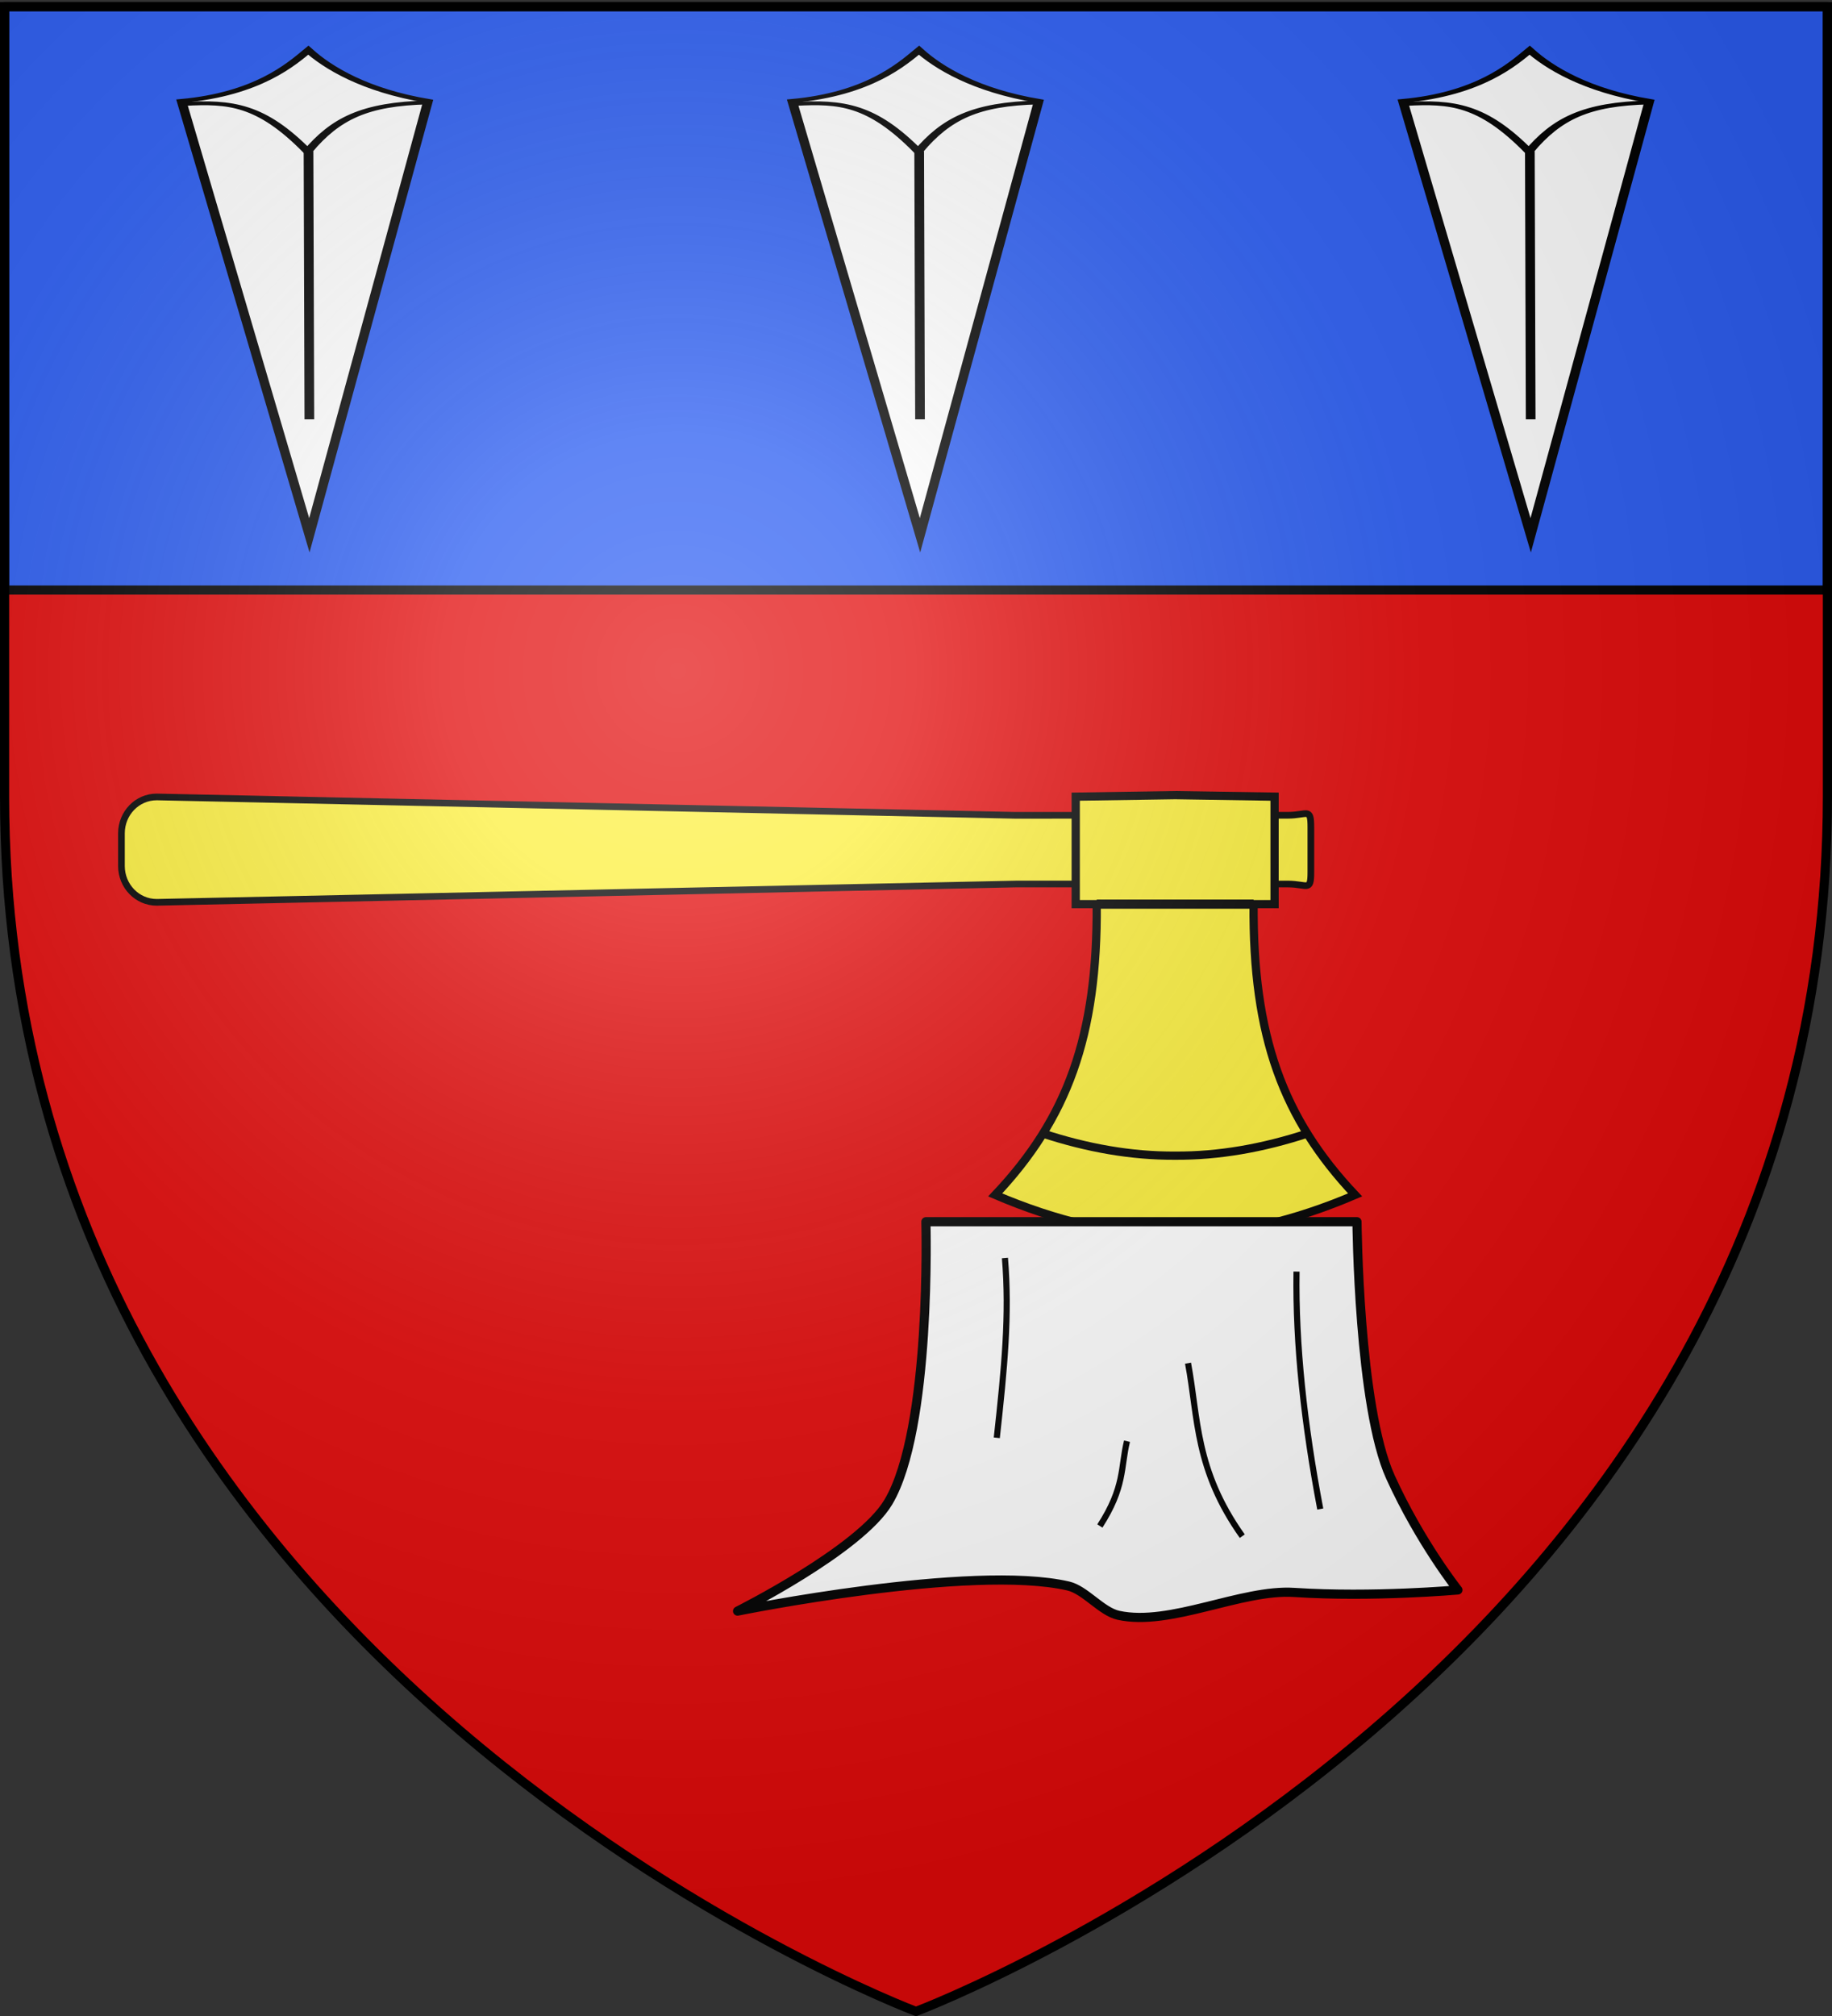
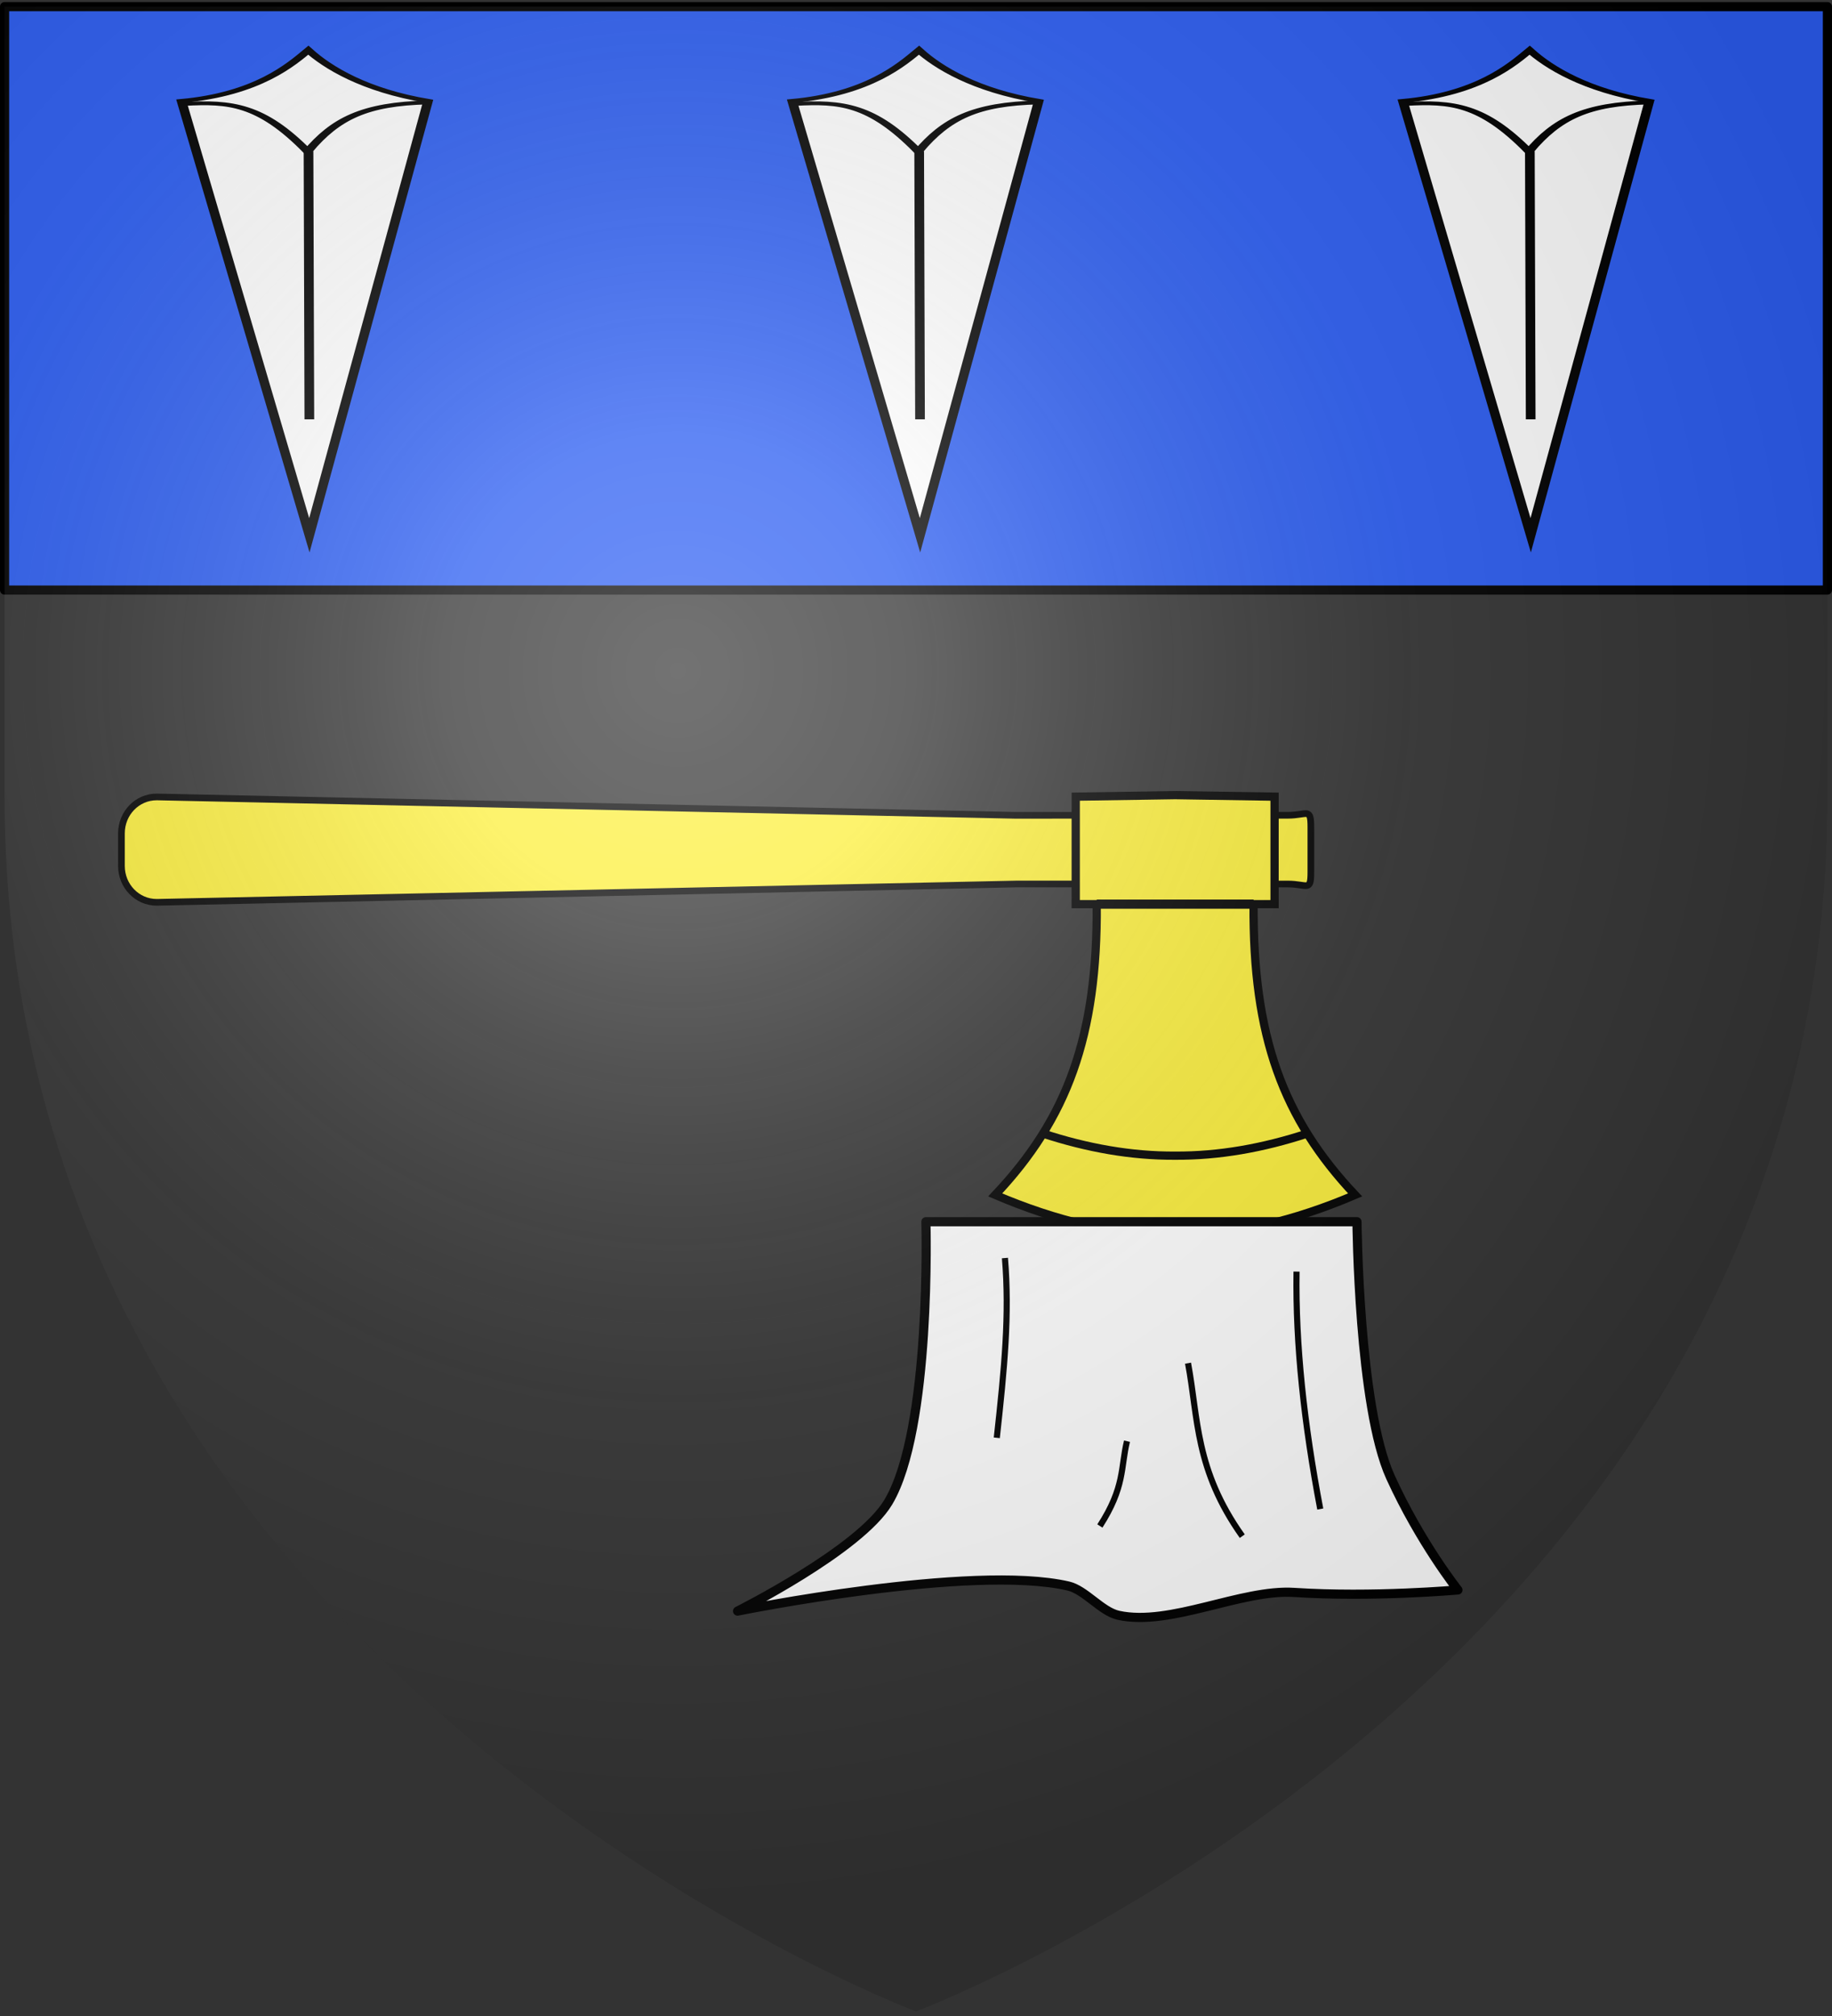
<svg xmlns="http://www.w3.org/2000/svg" xmlns:xlink="http://www.w3.org/1999/xlink" width="600" height="660" version="1.0">
  <rect width="100%" height="100%" fill="#333333" stroke="none" />
  <desc>Flag of Canton of Valais (Wallis)</desc>
  <defs>
    <g id="d">
-       <path id="c" d="M0 0v1h.5z" transform="rotate(18 3.157 -.5)" />
      <use xlink:href="#c" width="810" height="540" transform="scale(-1 1)" />
    </g>
    <g id="e">
      <use xlink:href="#d" width="810" height="540" transform="rotate(72)" />
      <use xlink:href="#d" width="810" height="540" transform="rotate(144)" />
    </g>
    <radialGradient xlink:href="#a" id="g" cx="221.445" cy="226.331" r="300" fx="221.445" fy="226.331" gradientTransform="matrix(1.353 0 0 1.349 -77.63 -85.747)" gradientUnits="userSpaceOnUse" />
    <linearGradient id="a">
      <stop offset="0" style="stop-color:white;stop-opacity:.314" />
      <stop offset=".19" style="stop-color:white;stop-opacity:.251" />
      <stop offset=".6" style="stop-color:#6b6b6b;stop-opacity:.125" />
      <stop offset="1" style="stop-color:black;stop-opacity:.125" />
    </linearGradient>
-     <path id="b" d="M2.922 27.673c0-5.952 2.317-9.844 5.579-11.013 1.448-.519 3.307-.273 5.018 1.447 2.119 2.129 2.736 7.993-3.483 9.121.658-.956.619-3.081-.714-3.787-.99-.524-2.113-.253-2.676.123-.824.552-1.729 2.106-1.679 4.108z" />
  </defs>
  <g style="display:inline">
-     <path d="M300 658.5s298.5-112.32 298.5-397.772V2.176H1.5v258.552C1.5 546.18 300 658.5 300 658.5" style="fill:#e20909;fill-opacity:1;fill-rule:evenodd;stroke:none;stroke-width:1px;stroke-linecap:butt;stroke-linejoin:miter;stroke-opacity:1" />
    <path d="M1.5 2.176h597v191H1.5z" style="opacity:1;fill:#2b5df2;fill-opacity:1;stroke:#000;stroke-width:3;stroke-linecap:butt;stroke-linejoin:round;stroke-miterlimit:4;stroke-dasharray:none;stroke-opacity:1" />
  </g>
  <g id="f" style="display:inline;fill:#fff;fill-opacity:1;stroke:#000;stroke-width:3;stroke-miterlimit:4;stroke-dasharray:none;stroke-opacity:1">
    <path d="M-489.363-33.638c37.436-8.464 53.991-45.375 62.346-62.706 9.473 21.275 27.623 49.715 58.873 62.706l-58.365 536.557zM-426.917 28.503l.408 331.158" style="fill:#fff;fill-opacity:1;fill-rule:evenodd;stroke:#000;stroke-width:4.76;stroke-linecap:butt;stroke-linejoin:miter;stroke-miterlimit:4;stroke-dasharray:none;stroke-opacity:1" transform="matrix(.666 0 0 .265 585.37 41.968)" />
    <path d="M-488.178-29.952c22.874-3.203 37.922.448 60.824 58.9 13.625-40.493 27.851-58.95 59.168-60.743" style="fill:#fff;fill-opacity:1;fill-rule:evenodd;stroke:#000;stroke-width:4.76;stroke-linecap:butt;stroke-linejoin:miter;stroke-miterlimit:4;stroke-dasharray:none;stroke-opacity:1" transform="matrix(.666 0 0 .265 585.37 41.968)" />
  </g>
  <use xlink:href="#f" width="600" height="660" style="display:inline" transform="translate(-200)" />
  <use xlink:href="#f" width="600" height="660" style="display:inline" transform="translate(200)" />
  <g style="display:inline">
    <path d="m421.77 266.904-89.535.012-280.907-6.012c-6.4 0-11.553 5.314-11.553 11.915v10.673c0 6.6 5.153 11.914 11.553 11.914l281.413-6.004 89.028.005c6.401 0 7.554 2.686 7.554-3.915v-14.673c0-6.6-1.153-3.915-7.554-3.915z" style="fill:#fcef3c;fill-opacity:1;fill-rule:nonzero;stroke:#000;stroke-width:2.187;stroke-linecap:butt;stroke-linejoin:miter;marker:none;marker-start:none;marker-mid:none;marker-end:none;stroke-miterlimit:4;stroke-dashoffset:0;stroke-opacity:1;visibility:visible;display:inline;overflow:visible" />
    <path d="m384.875 260.313-32.562.5V296h6.875c.29 43.328-9.656 70.184-33.25 95.188 19.898 8.511 39.579 13.278 58.937 13.156 19.358.122 39.04-4.645 58.938-13.156-23.595-25.004-33.542-51.86-33.25-95.188h6.875v-35.187z" style="fill:#fcef3c;fill-opacity:1;fill-rule:evenodd;stroke:#000;stroke-width:2.7;stroke-linecap:butt;stroke-linejoin:miter;stroke-miterlimit:4;stroke-dasharray:none;stroke-opacity:1" />
    <path d="M359.188 296h51.375" style="fill:#fcef3c;fill-opacity:1;stroke:#000;stroke-width:3;stroke-linecap:butt;stroke-linejoin:round;stroke-miterlimit:4;stroke-dasharray:none;stroke-opacity:1" />
    <path d="M341.485 371.07c14.611 4.786 29.089 7.364 43.39 7.274 14.322.09 28.821-2.496 43.454-7.294" style="fill:none;fill-opacity:1;fill-rule:evenodd;stroke:#000;stroke-width:2.7;stroke-linecap:butt;stroke-linejoin:miter;stroke-miterlimit:4;stroke-dasharray:none;stroke-opacity:1" />
  </g>
  <g style="display:inline">
    <path d="M816.953 392.708h141.185s.486 60.588 10.965 83.615c9.775 21.478 22.088 36.94 22.088 36.94s-27.933 2.49-53.614.81c-17.313-1.132-40.627 11.212-57.57 7.484-5.58-1.228-10.882-8.315-16.45-9.595-31.75-7.305-108.287 8.224-108.287 8.224s39.967-19.97 49.346-35.639c14.279-23.852 12.337-91.839 12.337-91.839z" style="opacity:1;fill:#fff;fill-opacity:1;stroke:#000;stroke-width:3;stroke-linecap:butt;stroke-linejoin:round;stroke-miterlimit:4;stroke-dasharray:none;stroke-opacity:1" transform="translate(-513.71 7.259)" />
    <path d="M842.837 404.595c1.537 18.64-.155 35.964-2.668 58.854M938.337 409.037c-.359 23.846 2.482 49.931 7.773 77.732M873.93 492.32c8.228-12.764 6.79-19.086 8.884-27.76M902.802 439.019c3.377 18.103 2.28 34.844 17.767 56.633" style="opacity:1;fill:none;fill-opacity:1;stroke:#000;stroke-width:2;stroke-linecap:butt;stroke-linejoin:round;stroke-miterlimit:4;stroke-dasharray:none;stroke-opacity:1" transform="translate(-513.71 7.259)" />
  </g>
  <path d="M300 658.5s298.5-112.32 298.5-397.772V2.176H1.5v258.552C1.5 546.18 300 658.5 300 658.5" style="opacity:1;fill:url(#g);fill-opacity:1;fill-rule:evenodd;stroke:none;stroke-width:1px;stroke-linecap:butt;stroke-linejoin:miter;stroke-opacity:1" />
-   <path d="M300 658.5S1.5 546.18 1.5 260.728V2.176h597v258.552C598.5 546.18 300 658.5 300 658.5z" style="opacity:1;fill:none;fill-opacity:1;fill-rule:evenodd;stroke:#000;stroke-width:3;stroke-linecap:butt;stroke-linejoin:miter;stroke-miterlimit:4;stroke-dasharray:none;stroke-opacity:1" />
</svg>